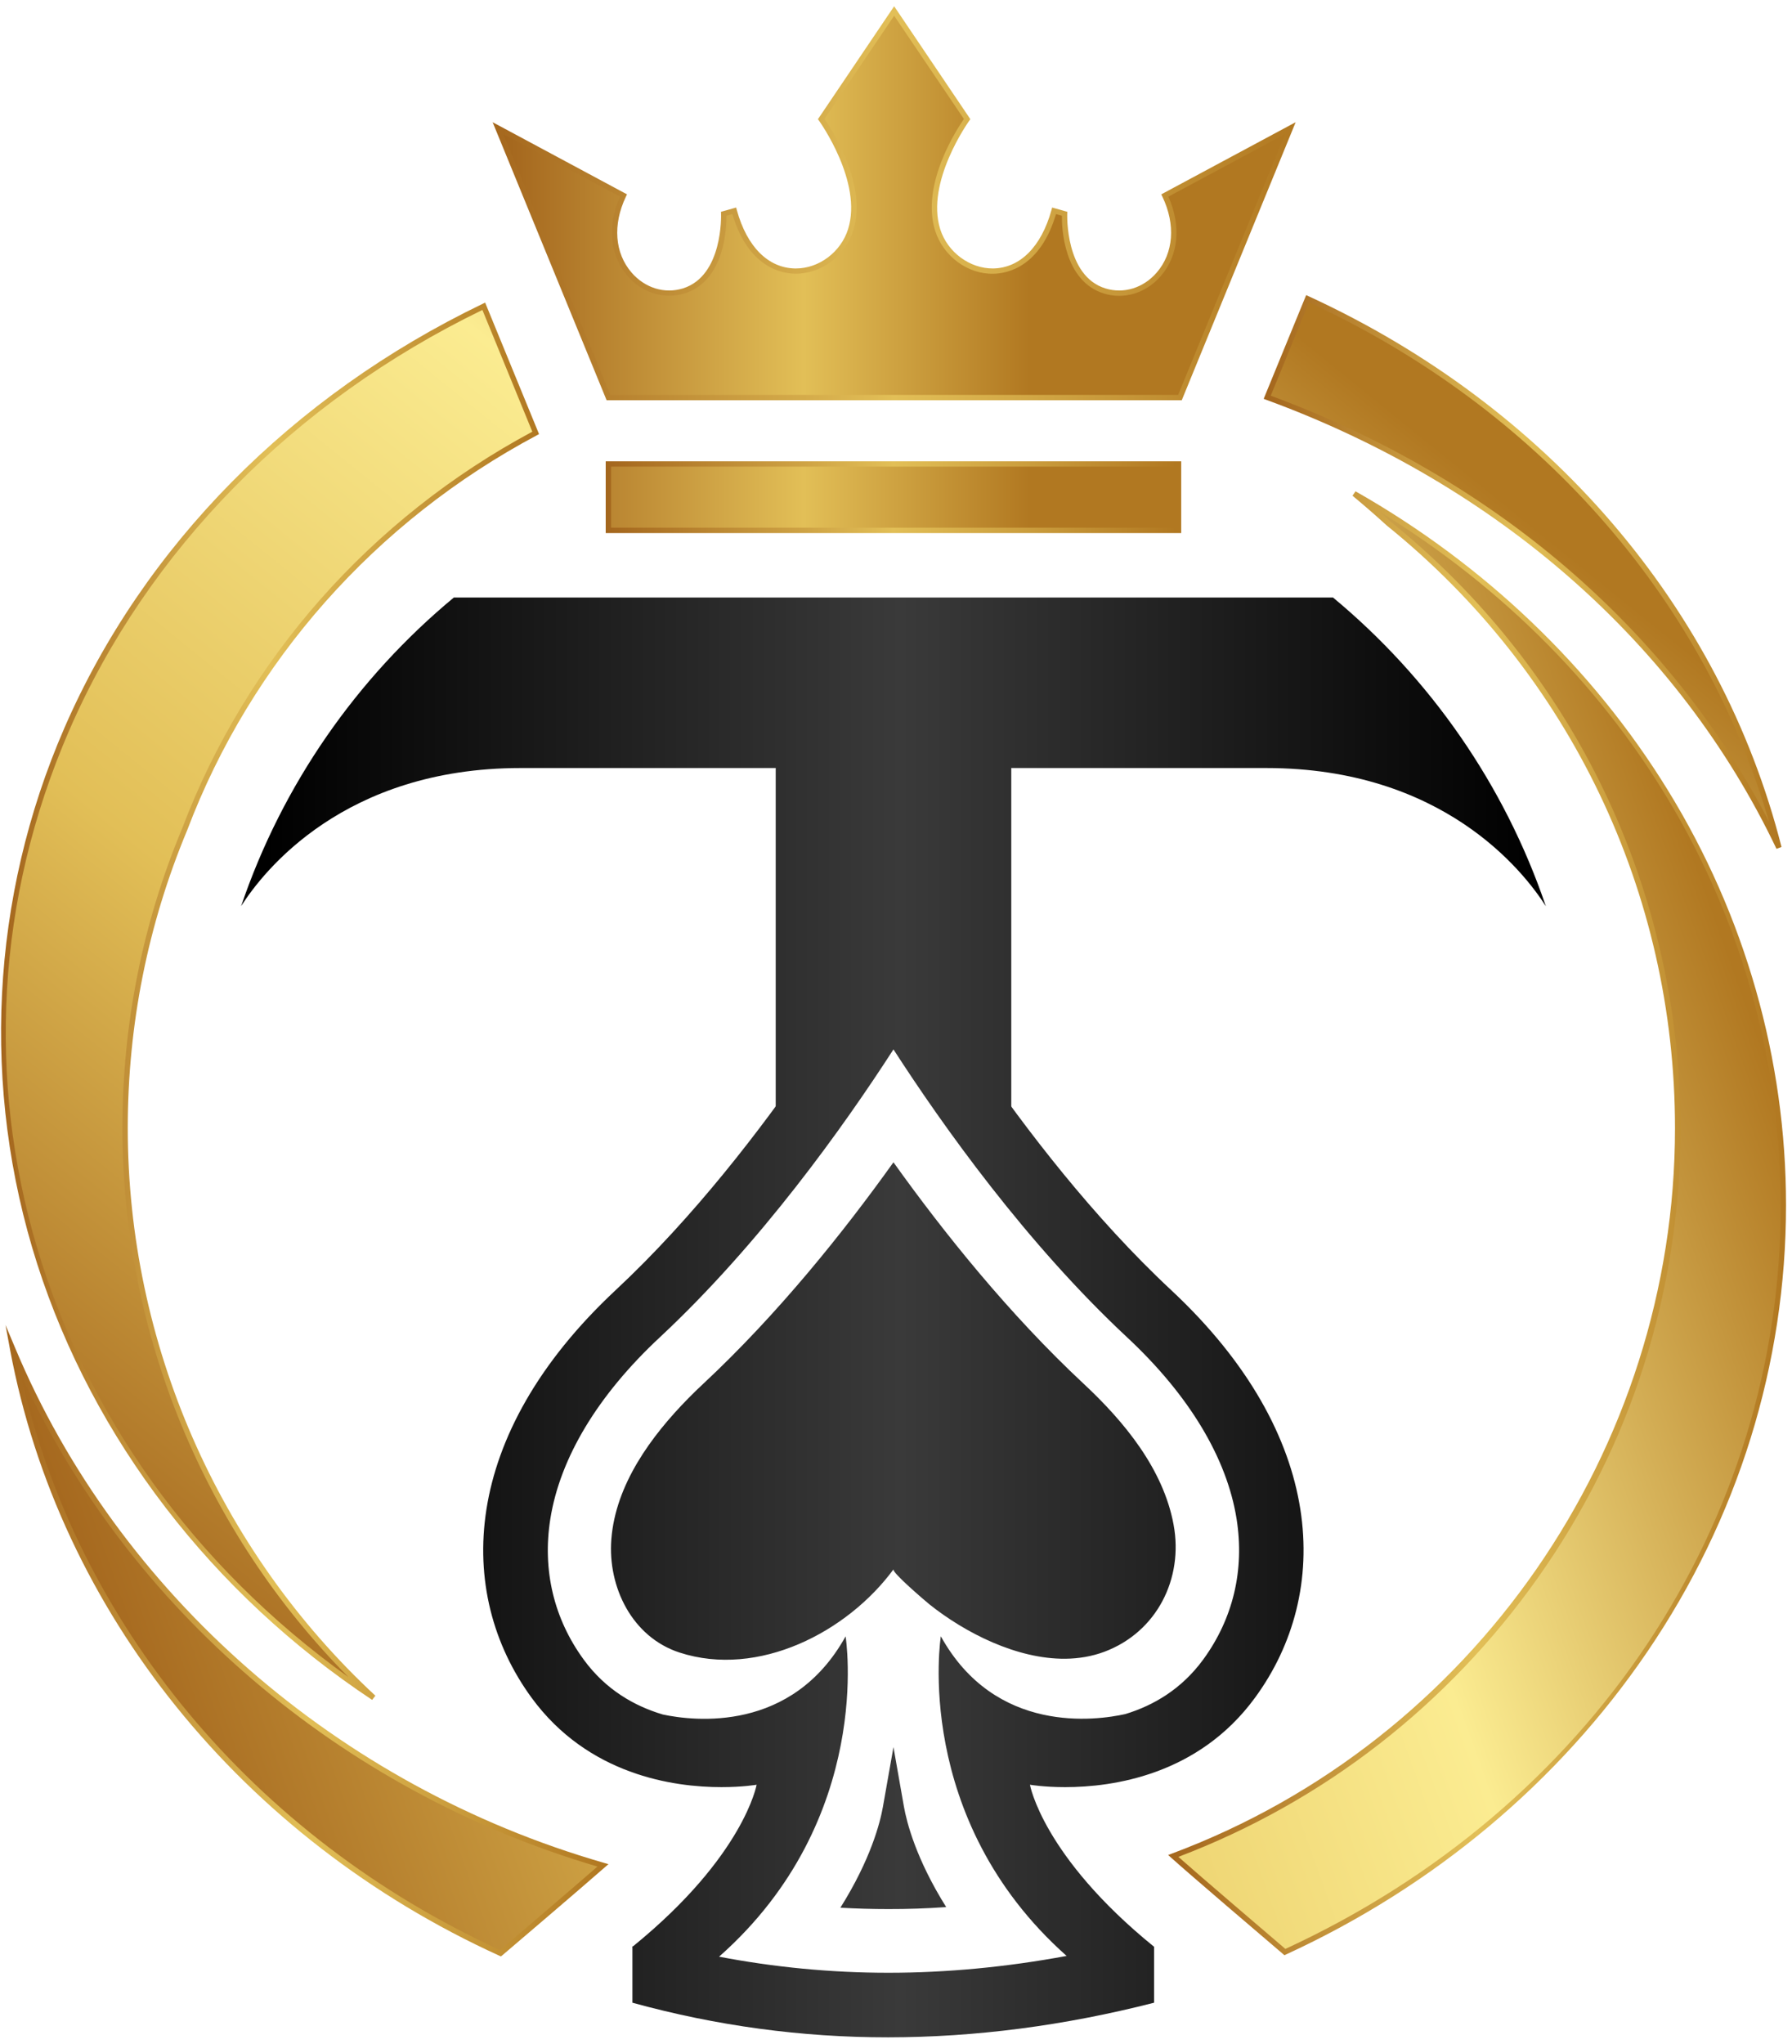
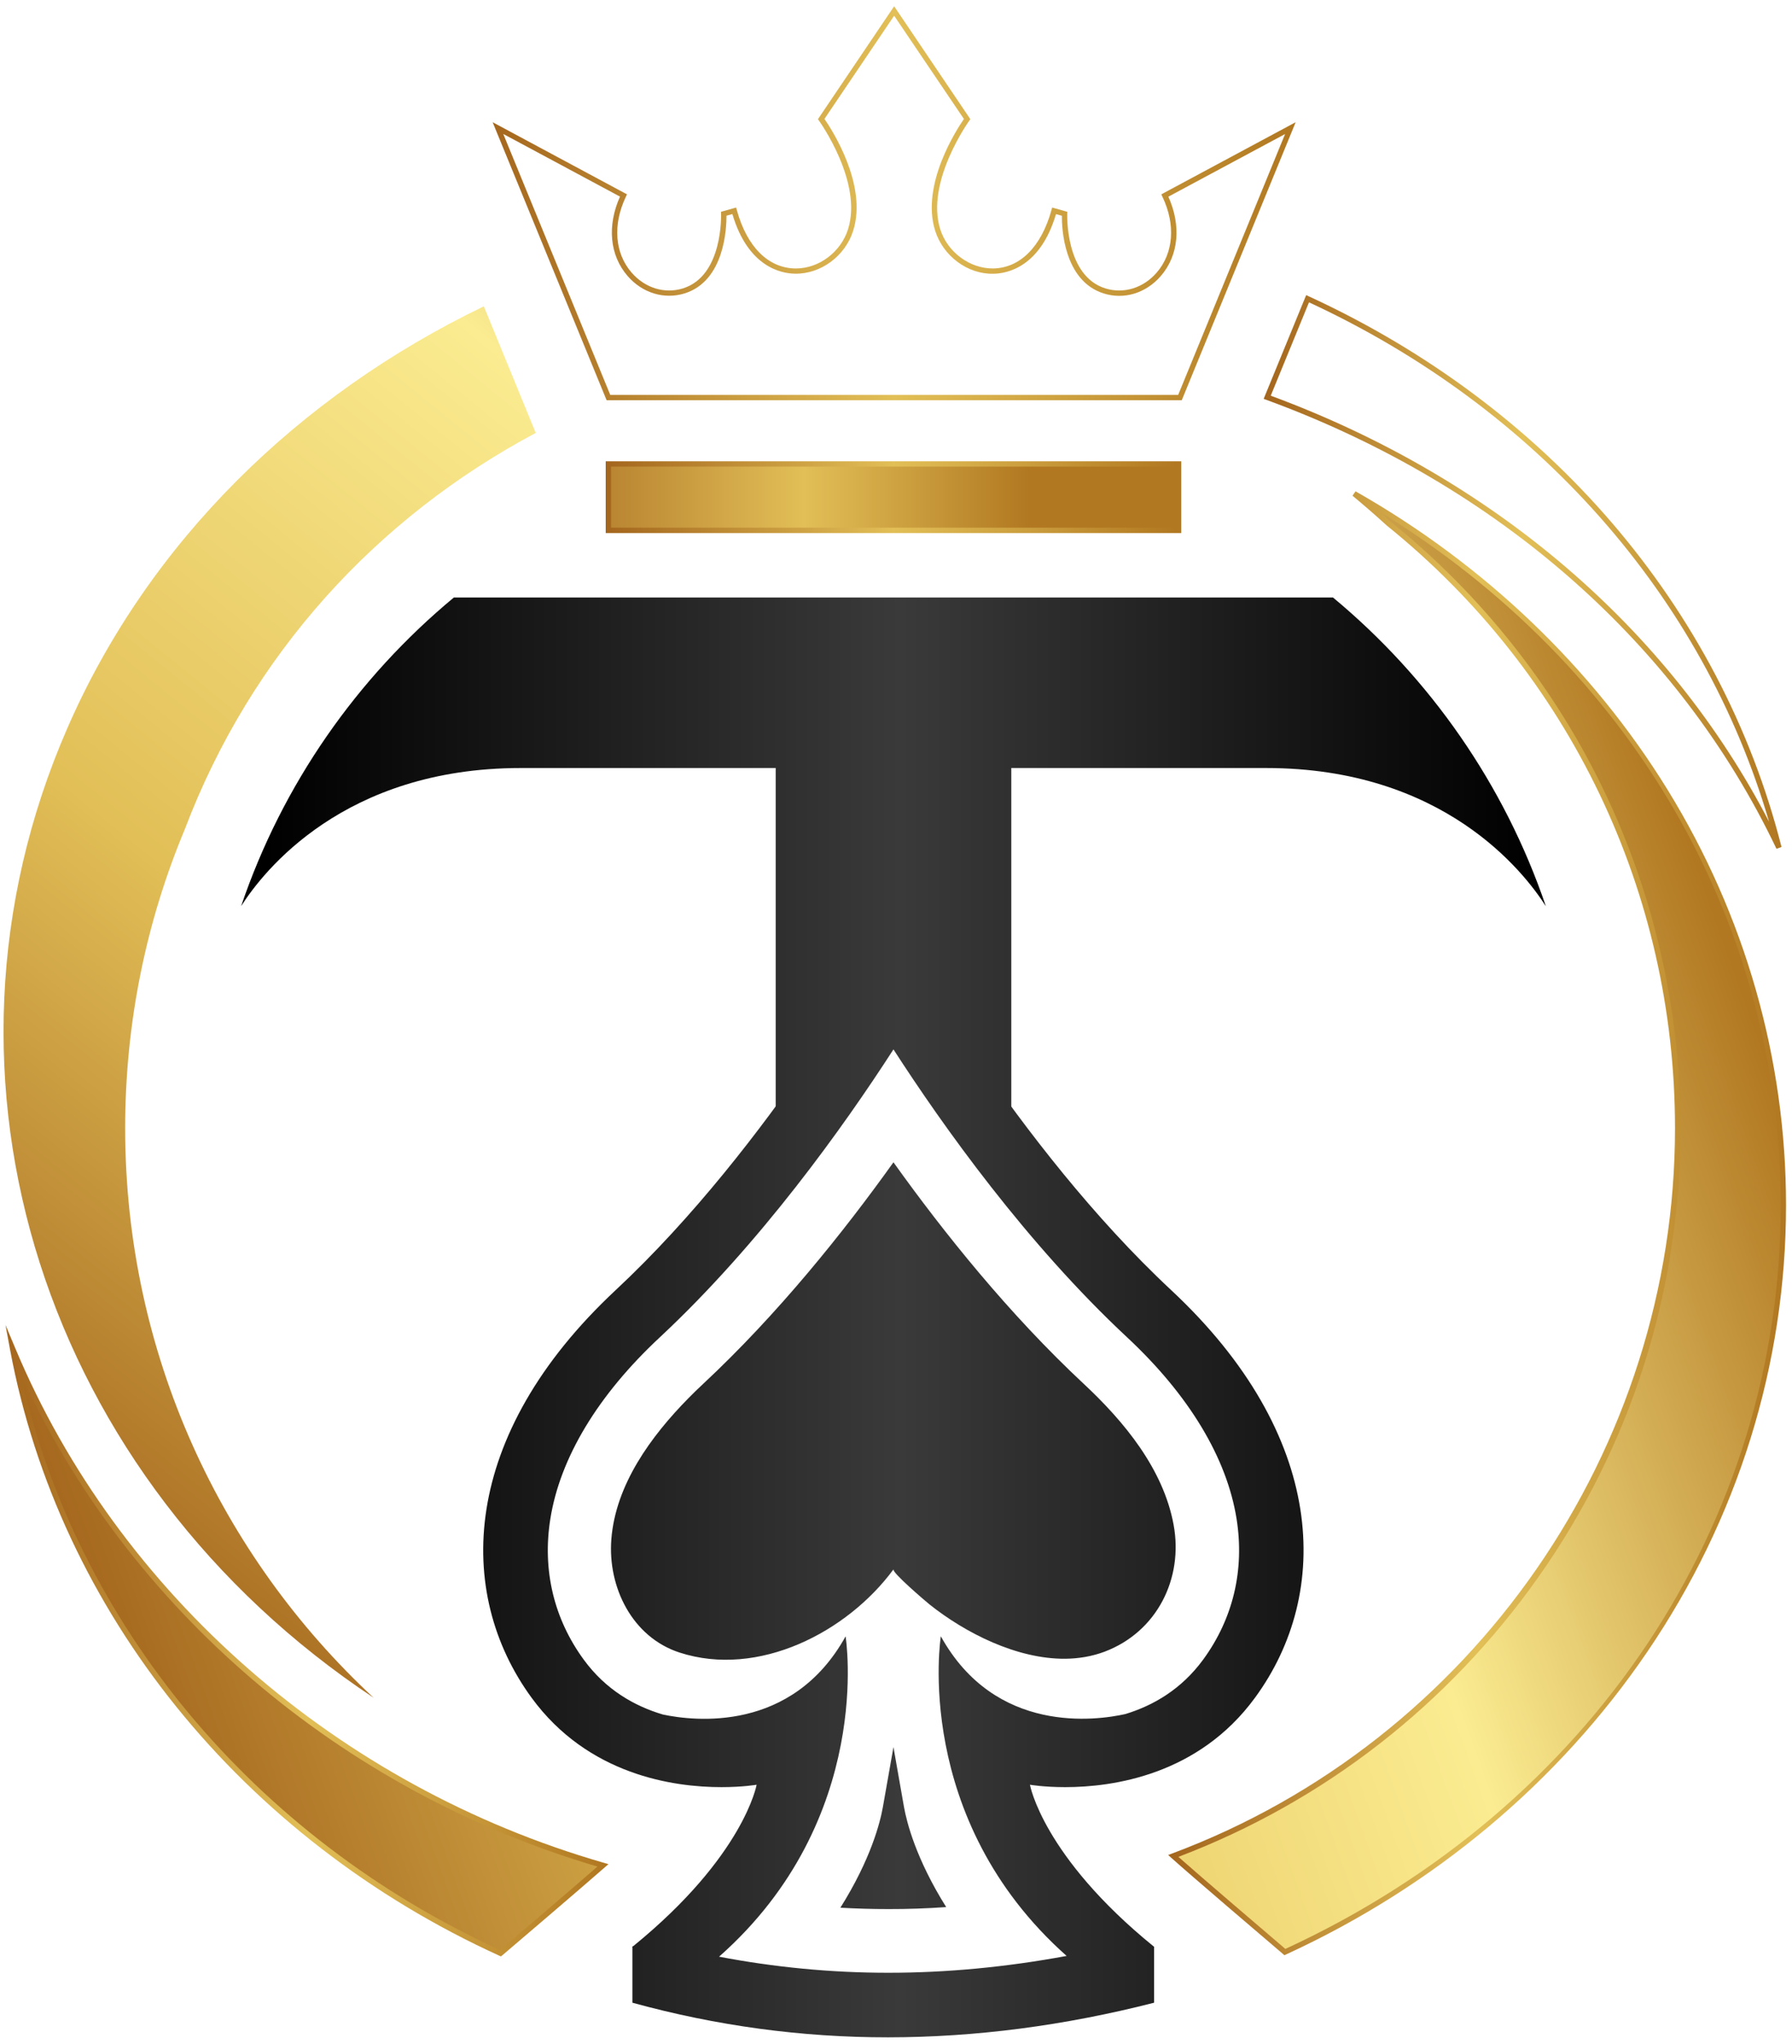
<svg xmlns="http://www.w3.org/2000/svg" version="1.2" viewBox="0 0 261 296" width="50" height="57">
  <defs>
    <linearGradient id="g1" x2="1" gradientUnits="userSpaceOnUse" gradientTransform="matrix(245.435,-90.085,171.001,465.889,15.833,247.516)">
      <stop offset="0" stop-color="#a4661d" />
      <stop offset=".354" stop-color="#e2bf57" />
      <stop offset=".705" stop-color="#fbec91" />
      <stop offset=".994" stop-color="#b17821" />
    </linearGradient>
    <linearGradient id="g2" x2="1" gradientUnits="userSpaceOnUse" gradientTransform="matrix(245.435,-90.085,143.364,390.594,14.04,242.63)">
      <stop offset="0" stop-color="#a4661d" />
      <stop offset=".354" stop-color="#e2bf57" />
      <stop offset=".705" stop-color="#fbec91" />
      <stop offset=".994" stop-color="#b17821" />
    </linearGradient>
    <linearGradient id="g3" x2="1" gradientUnits="userSpaceOnUse" gradientTransform="matrix(154.431,-199.473,146.597,113.495,-2.742,217.949)">
      <stop offset="0" stop-color="#a4661d" />
      <stop offset=".354" stop-color="#e2bf57" />
      <stop offset=".705" stop-color="#fbec91" />
      <stop offset=".994" stop-color="#b17821" />
    </linearGradient>
    <linearGradient id="g4" x2="1" gradientUnits="userSpaceOnUse" gradientTransform="matrix(154.431,-199.473,836.861,647.893,74.025,277.381)">
      <stop offset="0" stop-color="#a4661d" />
      <stop offset=".354" stop-color="#e2bf57" />
      <stop offset=".705" stop-color="#fbec91" />
      <stop offset=".994" stop-color="#b17821" />
    </linearGradient>
    <linearGradient id="g5" x2="1" gradientUnits="userSpaceOnUse" gradientTransform="matrix(87.813,0,0,91.913,.797,238.061)">
      <stop offset="0" stop-color="#a4661d" />
      <stop offset=".5" stop-color="#e2bf57" />
      <stop offset=".994" stop-color="#b17821" />
    </linearGradient>
    <linearGradient id="g6" x2="1" gradientUnits="userSpaceOnUse" gradientTransform="matrix(89.996,0,0,213.114,170.144,177.298)">
      <stop offset="0" stop-color="#a4661d" />
      <stop offset=".5" stop-color="#e2bf57" />
      <stop offset=".994" stop-color="#b17821" />
    </linearGradient>
    <linearGradient id="g7" x2="1" gradientUnits="userSpaceOnUse" gradientTransform="matrix(78.363,0,0,203.425,.162,144.981)">
      <stop offset="0" stop-color="#a4661d" />
      <stop offset=".5" stop-color="#e2bf57" />
      <stop offset=".994" stop-color="#b17821" />
    </linearGradient>
    <linearGradient id="g8" x2="1" gradientUnits="userSpaceOnUse" gradientTransform="matrix(75.425,0,0,80.605,184.049,82.488)">
      <stop offset="0" stop-color="#a4661d" />
      <stop offset=".5" stop-color="#e2bf57" />
      <stop offset=".994" stop-color="#b17821" />
    </linearGradient>
    <linearGradient id="g9" x2="1" gradientUnits="userSpaceOnUse" gradientTransform="matrix(76.759,0,0,37.435,73.65,28.959)">
      <stop offset="0" stop-color="#a4661d" />
      <stop offset=".566" stop-color="#e2bf57" />
      <stop offset=".994" stop-color="#b17821" />
    </linearGradient>
    <linearGradient id="g10" x2="1" gradientUnits="userSpaceOnUse" gradientTransform="matrix(76.759,0,0,8.939,73.65,71.601)">
      <stop offset="0" stop-color="#a4661d" />
      <stop offset=".566" stop-color="#e2bf57" />
      <stop offset=".994" stop-color="#b17821" />
    </linearGradient>
    <linearGradient id="g11" x2="1" gradientUnits="userSpaceOnUse" gradientTransform="matrix(116.967,0,0,57.354,71.75,28.805)">
      <stop offset="0" stop-color="#a4661d" />
      <stop offset=".5" stop-color="#e2bf57" />
      <stop offset=".994" stop-color="#b17821" />
    </linearGradient>
    <linearGradient id="g12" x2="1" gradientUnits="userSpaceOnUse" gradientTransform="matrix(83.82,0,0,10.45,88.218,71.601)">
      <stop offset="0" stop-color="#a4661d" />
      <stop offset=".5" stop-color="#e2bf57" />
      <stop offset=".994" stop-color="#b17821" />
    </linearGradient>
    <linearGradient id="g13" x2="1" gradientUnits="userSpaceOnUse" gradientTransform="matrix(184.121,0,0,73.046,39.078,123.9)">
      <stop offset="0" stop-color="#000000" />
      <stop offset=".5" stop-color="#3a3a3a" />
      <stop offset="1" stop-color="#000000" />
    </linearGradient>
    <linearGradient id="g14" x2="1" gradientUnits="userSpaceOnUse" gradientTransform="matrix(184.121,0,0,243.376,39.079,222.775)">
      <stop offset="0" stop-color="#000000" />
      <stop offset=".5" stop-color="#3a3a3a" />
      <stop offset="1" stop-color="#000000" />
    </linearGradient>
    <linearGradient id="g15" x2="1" gradientUnits="userSpaceOnUse" gradientTransform="matrix(184.121,0,0,246.976,39.078,215.666)">
      <stop offset="0" stop-color="#000000" />
      <stop offset=".5" stop-color="#3a3a3a" />
      <stop offset="1" stop-color="#000000" />
    </linearGradient>
  </defs>
  <style>
		.s0 { fill: url(#g1) } 
		.s1 { fill: url(#g2) } 
		.s2 { fill: url(#g3) } 
		.s3 { fill: url(#g4) } 
		.s4 { fill: url(#g5) } 
		.s5 { fill: url(#g6) } 
		.s6 { fill: url(#g7) } 
		.s7 { fill: url(#g8) } 
		.s8 { fill: url(#g9) } 
		.s9 { fill: url(#g10) } 
		.s10 { fill: url(#g11) } 
		.s11 { fill: url(#g12) } 
		.s12 { fill: url(#g13) } 
		.s13 { fill: url(#g14) } 
		.s14 { fill: url(#g15) } 
	</style>
  <g>
    <g>
      <g>
        <g>
          <path class="s0" d="m87.81 270.77c-39.17-11.29-71.08-39.64-85.95-75.12 7.26 38.76 34.29 71.18 71.04 87.91 2.45-2.08 10.85-9.24 14.91-12.79z" />
          <path class="s1" d="m197.25 71.09q2.55 2.1 4.98 4.33c25.69 20.73 42.13 52.46 42.13 88.04 0 48.51-30.56 89.89-73.48 105.93 2.75 2.49 13.15 11.34 16.26 14 43.01-19.75 72.6-61.01 72.6-108.73 0.01-43.89-25.02-82.32-62.49-103.57z" />
        </g>
        <g>
          <path class="s2" d="m18.23 163.46c0-15.43 3.09-30.13 8.69-43.52 9.65-25.45 27.95-45.36 51.11-57.69l-7.56-18.43c-26.84 12.92-48.86 34.25-60.72 61.54-22.22 51.08-3.19 109.26 44.67 141.01-22.26-20.66-36.19-50.16-36.19-82.91z" />
-           <path class="s3" d="m190.45 42.72l-5.88 14.34c34.02 12.46 60.34 35.77 74.53 65.56-8.7-34.21-33.5-63.74-68.65-79.9z" />
        </g>
      </g>
      <g>
        <g>
          <path class="s4" d="m72.96 284.02l-0.23-0.1c-37.47-17.06-64.11-50.03-71.26-88.2l-0.67-3.62 1.43 3.4c14.98 35.75 47.02 63.75 85.7 74.89l0.69 0.2-0.54 0.47c-4.06 3.55-12.44 10.69-14.92 12.8zm-69.97-84.82c8.05 36.29 33.92 67.46 69.85 83.9 2.57-2.19 10.07-8.58 14.18-12.16-37.37-10.98-68.49-37.61-84.03-71.74z" />
          <path class="s5" d="m187.08 283.85l-0.19-0.16c-3.11-2.65-13.49-11.5-16.27-14l-0.48-0.43 0.6-0.23c43.8-16.37 73.22-58.8 73.22-105.57 0-34.23-15.3-66.21-41.99-87.74q-2.48-2.26-4.98-4.33l0.44-0.64c18.78 10.65 34.49 25.67 45.44 43.43 11.29 18.31 17.26 39.23 17.26 60.48 0 23.14-7 45.64-20.24 65.07-12.89 18.91-31.07 34.13-52.59 44.01zm-15.45-14.32c3.26 2.89 12.43 10.71 15.58 13.4 44.51-20.53 72.15-62 72.15-108.27 0-41.1-21.77-78.53-58.46-100.97q0.81 0.7 1.6 1.44c26.85 21.66 42.26 53.86 42.26 88.33 0 23.58-7.16 46.18-20.72 65.37-13.13 18.58-31.24 32.65-52.41 40.7z" />
        </g>
        <g>
-           <path class="s6" d="m54.2 246.68c-23.31-15.46-40.63-38-48.78-63.46-8.19-25.61-6.79-53.32 3.96-78.03 11.5-26.44 33.13-48.36 60.91-61.73l0.37-0.18 7.85 19.14-0.31 0.17c-23.54 12.53-41.63 32.95-50.93 57.48-5.75 13.77-8.66 28.36-8.66 43.39 0 31.24 13.15 61.35 36.06 82.61zm16.06-202.33c-27.43 13.3-48.78 35.01-60.16 61.16-21.46 49.33-4.71 105.36 40.65 137.85-20.98-21.17-32.92-50.02-32.92-79.9 0-15.13 2.93-29.82 8.72-43.68 9.32-24.59 27.42-45.08 50.98-57.71z" />
          <path class="s7" d="m258.74 122.79c-14.2-29.8-40.59-53.01-74.31-65.36l-0.38-0.14 6.19-15.1 0.37 0.17c34.89 16.04 59.99 45.25 68.86 80.16zm-73.66-65.96c32.37 11.95 57.99 33.88 72.58 62.02-9.6-32.85-33.81-60.24-67.01-75.61z" />
        </g>
      </g>
      <g>
-         <path class="s8" d="m169.66 27.68c4.19 8.78-2.55 15.83-8.78 13.89-6.23-1.94-5.82-11.24-5.82-11.24l-1.53-0.43c-3.47 12.54-14.71 9.93-16.95 2.78-2.25-7.15 4.29-16.14 4.29-16.14l-10.64-15.72-10.62 15.73c0 0 6.54 8.99 4.29 16.14-2.25 7.15-13.48 9.77-16.95-2.78l-1.53 0.43c0 0 0.41 9.29-5.82 11.24-6.23 1.95-12.97-5.11-8.78-13.89l-18.28-9.81 16.07 39.22h83.24l16.09-39.22z" />
        <path fill-rule="evenodd" class="s9" d="m88.61 66.77h83.04v9.67h-83.04z" />
      </g>
      <g>
        <path class="s10" d="m172.12 57.49h-83.77l-16.6-40.47 19.57 10.5-0.16 0.34c-1.94 4.07-1.63 8.21 0.83 11.05 1.95 2.25 4.81 3.13 7.48 2.3 5.87-1.83 5.55-10.75 5.55-10.84l-0.01-0.31 2.21-0.62 0.1 0.38c1.47 5.33 4.56 8.42 8.48 8.49q0.06 0 0.12 0c3.37 0 6.55-2.39 7.6-5.72 2.16-6.88-4.17-15.7-4.23-15.79l-0.16-0.22 11.1-16.44 11.1 16.44-0.16 0.22c-0.06 0.09-6.39 8.91-4.23 15.79 1.06 3.37 4.34 5.76 7.72 5.72 3.91-0.07 7-3.16 8.48-8.49l0.1-0.38 2.21 0.62-0.01 0.31c0 0.09-0.32 9.02 5.55 10.84 2.67 0.83 5.53-0.05 7.48-2.3 2.46-2.84 2.78-6.98 0.83-11.05l-0.16-0.34 19.57-10.5zm-83.24-0.78h82.72l15.57-37.97-17 9.12c1.9 4.25 1.5 8.55-1.11 11.56-2.16 2.49-5.34 3.46-8.3 2.53-5.86-1.83-6.12-9.62-6.1-11.31l-0.86-0.24c-2.28 7.72-7.12 8.65-9.11 8.68-3.76 0.09-7.32-2.57-8.49-6.27-2.11-6.71 3.17-14.78 4.19-16.26l-10.16-15.03-10.15 15.02c1.02 1.48 6.3 9.55 4.19 16.26-1.16 3.7-4.72 6.34-8.49 6.27-2-0.03-6.83-0.96-9.11-8.68l-0.86 0.24c0.01 1.69-0.24 9.49-6.1 11.31-2.97 0.92-6.15-0.05-8.3-2.53-2.61-3.01-3.01-7.31-1.11-11.56l-17-9.12z" />
        <path class="s11" d="m172.04 76.83h-83.82v-10.45h83.82zm-83.04-0.79h82.25v-8.89h-82.25z" />
      </g>
      <g>
        <path class="s12" d="m194.15 86.21h-64.02-64.03c-14.11 11.7-24.96 27.2-30.98 44.92 3.23-5.07 14.97-20.1 40.71-20.1 10.73 0 25.66 0 37.15 0v50.57c9.2-12.42 15.38-23.09 16.61-25.27h1.09c1.24 2.18 7.41 12.85 16.61 25.27v-50.57c11.49 0 26.41 0 37.14 0 25.76 0 37.5 15.07 40.72 20.12-6.04-17.74-16.89-33.23-31-44.94z" />
        <path class="s13" d="m129.38 277.13q-3.5 0-6.98-0.2c4.45-7.08 5.8-12.45 6.19-14.66l1.54-8.72 1.53 8.7c0.4 2.23 1.74 7.56 6.15 14.59q-4.26 0.3-8.43 0.29zm25.8-36.44c-7.08 0.07-14.6-3.77-19.79-7.9-0.52-0.42-5.56-4.7-5.25-5.12-6.74 9.16-19.69 15.84-31.16 12.12-6.91-2.24-10.48-9.54-9.94-16.49 0.62-7.97 5.79-15.01 11.21-20.52q1.06-1.08 2.17-2.11c10.85-10.12 20.38-22 27.71-32.25 7.33 10.25 16.86 22.13 27.71 32.25 5.87 5.47 11.59 12.38 13.09 20.5 1.46 7.88-2.45 15.63-10.07 18.5-1.82 0.68-3.74 1-5.68 1.02z" />
        <path class="s14" d="m170.57 187.02c-22.67-21.14-39.44-51.48-39.44-51.48h-2.01c0 0-16.76 30.33-39.44 51.48-22.68 21.15-23.43 44.06-12.26 59.34 8.24 11.27 20.71 13.02 27.65 13.02 3.13 0 5.13-0.35 5.13-0.35 0 0-1.83 10.34-17.9 23.44q-0.25 0.15-0.25 0.15l0.06 0.01v8.13q18.36 5.05 37.24 5.04 19.11-0.02 38.74-5.04v-8.14c-16.24-13.18-18.08-23.59-18.08-23.59 0 0 2.01 0.35 5.13 0.35 6.94 0 19.41-1.75 27.65-13.02 11.21-15.29 10.45-38.2-12.22-59.34zm4.67 53.79c-3.16 4.32-7.26 6.69-11.33 7.93-4.2 0.94-18.93 3.03-26.88-11.32 0 0-4.25 26.48 18.32 46.53-8.8 1.63-17.49 2.45-25.97 2.45-8.29 0-16.54-0.79-24.65-2.34 22.71-20.06 18.43-46.63 18.43-46.63-7.8 14.06-22.09 12.34-26.61 11.38-4.14-1.23-8.32-3.6-11.53-7.99-4.36-5.96-6.04-13.04-4.87-20.46 1.41-8.9 6.92-18.05 15.95-26.46 14.65-13.66 26.79-30.7 34.03-41.91 7.24 11.21 19.38 28.25 34.03 41.91 9.03 8.42 14.54 17.57 15.95 26.46 1.17 7.41-0.51 14.49-4.87 20.45z" />
      </g>
    </g>
    <g>
		</g>
  </g>
</svg>